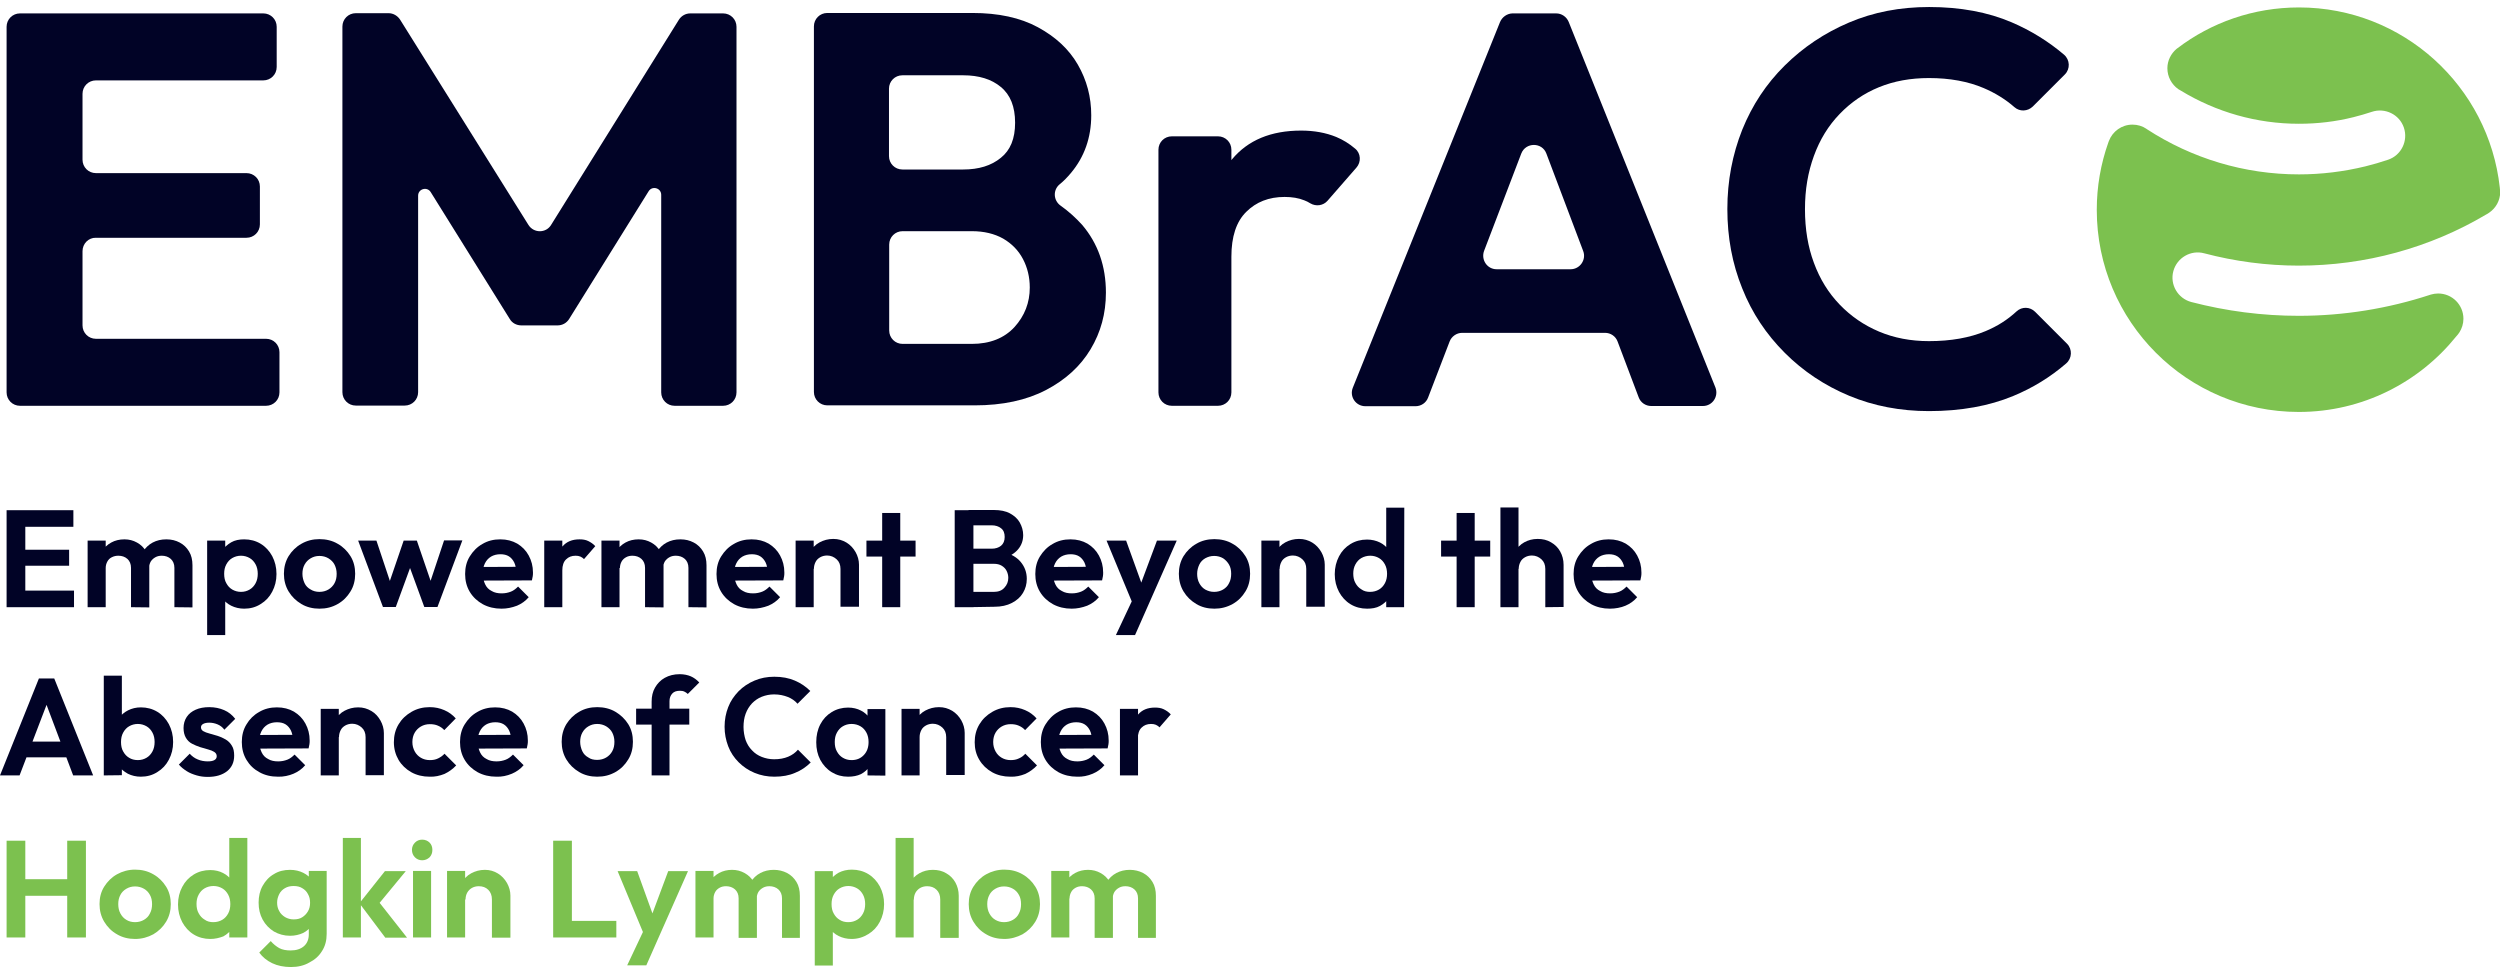
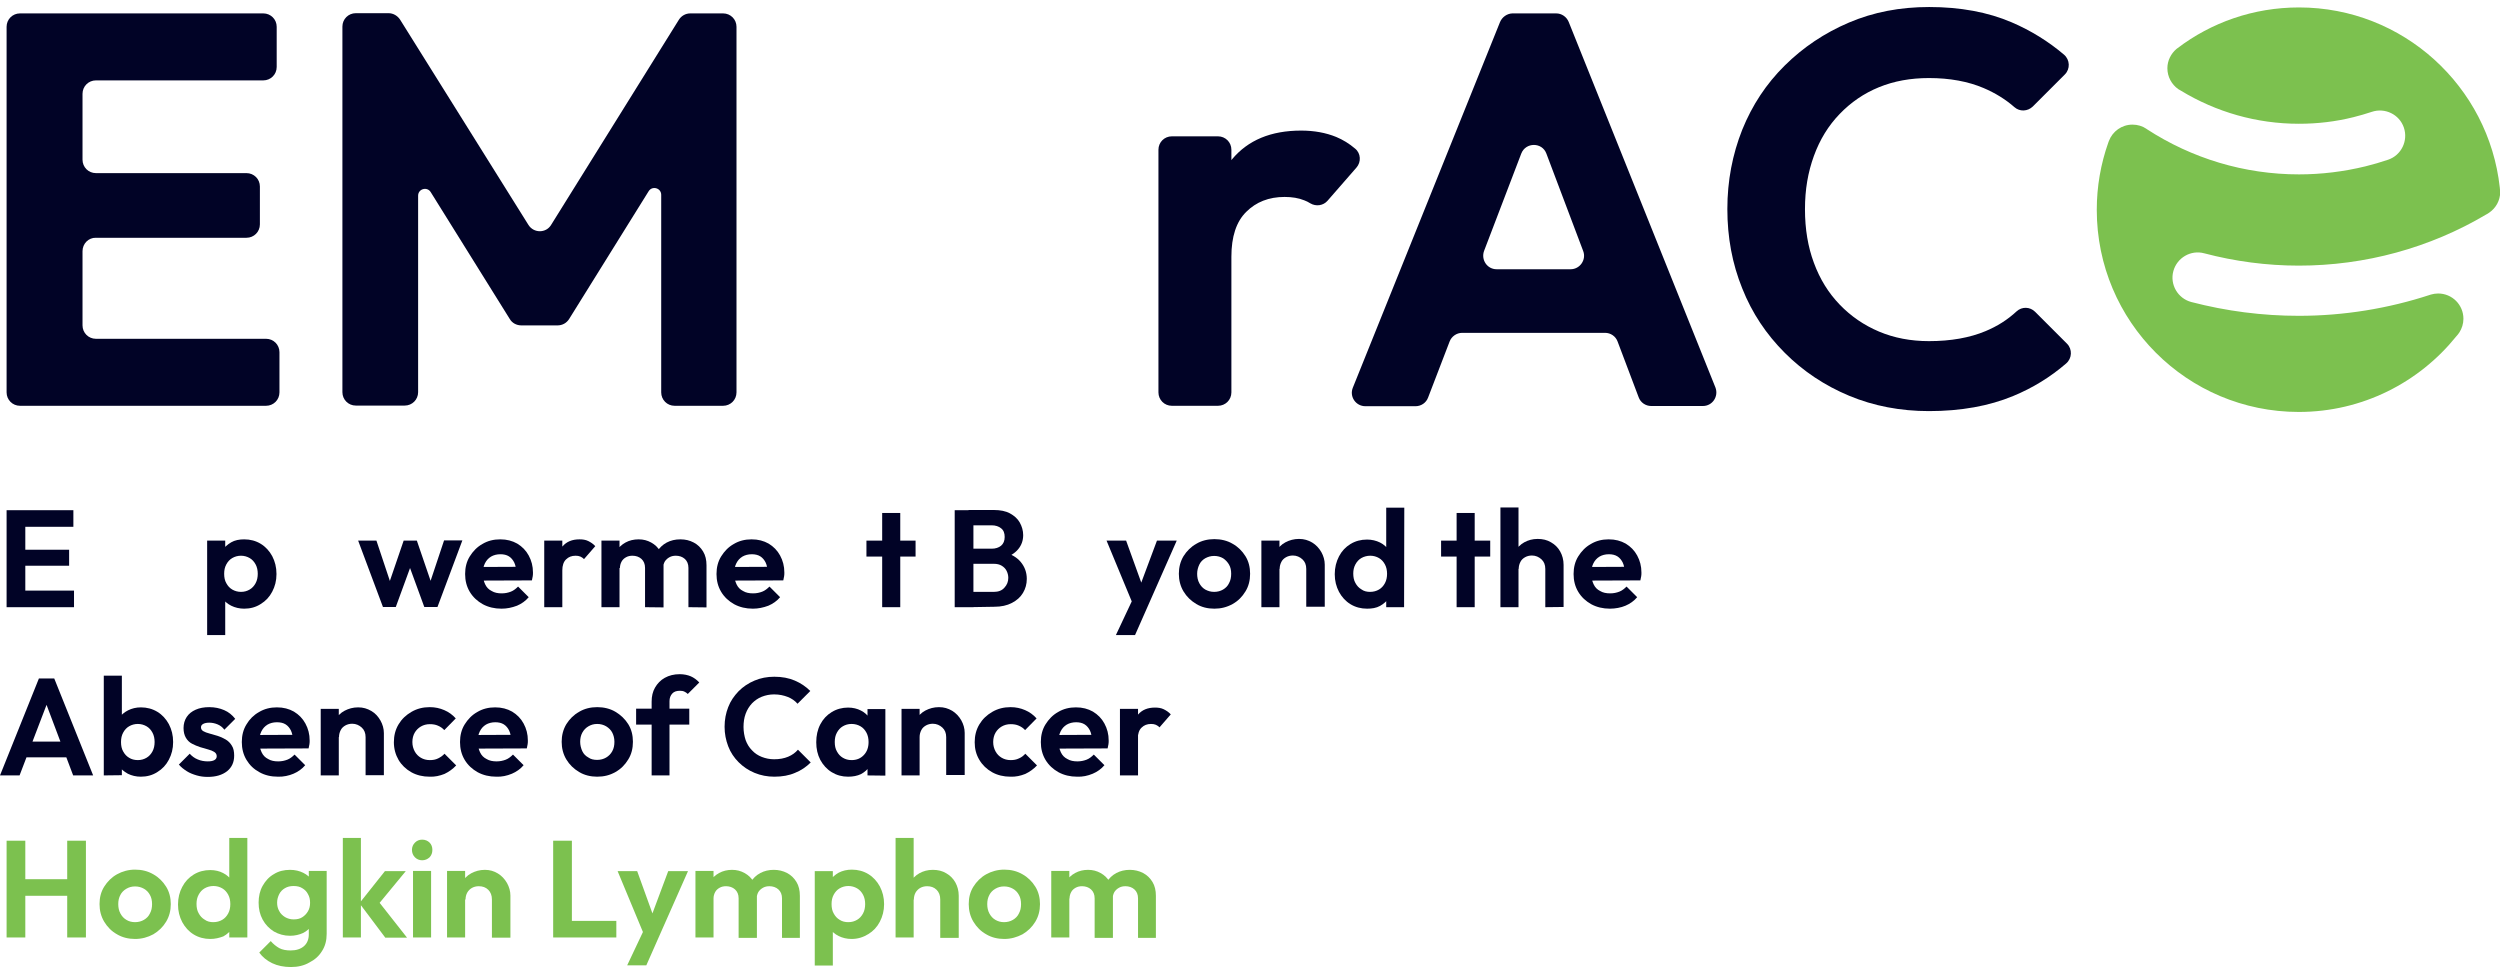
<svg xmlns="http://www.w3.org/2000/svg" version="1.1" id="Ebene_1" x="0px" y="0px" viewBox="0 0 1175.5 454.7" style="enable-background:new 0 0 1175.5 454.7;" xml:space="preserve">
  <style type="text/css">
	.st0{fill:#010326;}
	.st1{fill:#7CC14F;}
</style>
  <g>
    <path class="st0" d="M3.1,285.5v-45.6h8.8v45.6H3.1z M9.6,247.7v-7.8h24.9v7.8C34.5,247.7,9.6,247.7,9.6,247.7z M9.6,266v-7.5h22.9   v7.5H9.6z M9.6,285.5v-7.8h25.2v7.8H9.6z" />
-     <path class="st0" d="M41.2,285.5v-31.3h8.5v31.3H41.2z M61.6,285.5V267c0-1.8-0.6-3.2-1.7-4.2c-1.1-1-2.6-1.5-4.2-1.5   c-1.1,0-2.1,0.2-3.1,0.7s-1.6,1.1-2.1,2c-0.5,0.9-0.8,1.9-0.8,3.1l-3.3-1.6c0-2.4,0.5-4.5,1.6-6.3s2.5-3.1,4.3-4.1   c1.8-1,3.9-1.5,6.2-1.5c2.2,0,4.1,0.5,5.9,1.5c1.8,1,3.2,2.3,4.2,4.1c1,1.8,1.6,3.9,1.6,6.3v20.1L61.6,285.5L61.6,285.5z M82,285.5   V267c0-1.8-0.6-3.2-1.7-4.2s-2.6-1.5-4.2-1.5c-1.1,0-2.1,0.2-3,0.7s-1.6,1.1-2.2,2c-0.5,0.9-0.8,1.9-0.8,3.1l-4.9-1.2   c0.2-2.5,0.8-4.7,2-6.5s2.7-3.3,4.6-4.3c1.9-1,4-1.5,6.4-1.5s4.4,0.5,6.3,1.5s3.3,2.4,4.4,4.2c1.1,1.8,1.6,4,1.6,6.5v19.8L82,285.5   L82,285.5z" />
    <path class="st0" d="M97.4,298.6v-44.4h8.5v8.2l-1.4,7.6l1.4,7.6v21L97.4,298.6L97.4,298.6z M114.8,286.2c-2.2,0-4.3-0.5-6.1-1.4   c-1.8-0.9-3.3-2.2-4.3-3.8s-1.7-3.4-1.8-5.5v-11.1c0.1-2.1,0.7-3.9,1.8-5.5s2.6-2.9,4.3-3.9s3.8-1.4,6.1-1.4c2.9,0,5.5,0.7,7.8,2.1   c2.3,1.4,4.1,3.4,5.4,5.8c1.3,2.5,2,5.2,2,8.4s-0.7,5.8-2,8.3c-1.3,2.5-3.1,4.4-5.4,5.8C120.3,285.5,117.7,286.2,114.8,286.2   L114.8,286.2z M113.3,278.3c1.6,0,2.9-0.4,4.1-1.1c1.2-0.7,2.1-1.7,2.8-3c0.7-1.3,1-2.8,1-4.4s-0.3-3.1-1-4.4   c-0.7-1.3-1.6-2.3-2.8-3c-1.2-0.7-2.6-1.1-4.1-1.1s-2.9,0.4-4.1,1.1c-1.2,0.7-2.1,1.7-2.8,3c-0.7,1.3-1,2.7-1,4.4s0.3,3.2,1,4.4   c0.7,1.3,1.6,2.3,2.8,3S111.8,278.3,113.3,278.3L113.3,278.3z" />
-     <path class="st0" d="M150.2,286.2c-3.1,0-6-0.7-8.5-2.2c-2.5-1.5-4.5-3.4-6-5.9c-1.5-2.5-2.2-5.3-2.2-8.3s0.7-5.8,2.2-8.3   c1.5-2.4,3.5-4.4,6-5.8c2.6-1.5,5.4-2.2,8.5-2.2c3.1,0,6.1,0.7,8.6,2.2c2.5,1.4,4.5,3.4,6,5.8c1.5,2.4,2.2,5.2,2.2,8.3   s-0.7,5.9-2.2,8.3c-1.5,2.5-3.5,4.5-6,5.9C156.2,285.5,153.4,286.2,150.2,286.2L150.2,286.2z M150.2,278.3c1.6,0,3-0.4,4.2-1.1   c1.2-0.7,2.2-1.7,2.9-3c0.7-1.3,1-2.7,1-4.4s-0.4-3.1-1-4.3s-1.6-2.2-2.9-3c-1.2-0.7-2.6-1.1-4.2-1.1s-2.9,0.4-4.1,1.1   c-1.2,0.7-2.2,1.7-2.9,3s-1,2.7-1,4.3s0.4,3.1,1,4.4s1.6,2.3,2.9,3C147.2,277.9,148.6,278.3,150.2,278.3z" />
    <path class="st0" d="M180.1,285.5l-11.7-31.3h8.6l7.6,22.8L182,277l7.8-22.8h6.2l7.8,22.8l-2.6-0.1l7.6-22.8h8.6l-11.7,31.3h-6.2   l-7.9-21.6h2.4l-7.9,21.6H180.1L180.1,285.5z" />
    <path class="st0" d="M235.8,286.2c-3.3,0-6.2-0.7-8.8-2.1c-2.5-1.4-4.6-3.3-6.1-5.8s-2.2-5.3-2.2-8.4s0.7-5.9,2.2-8.3   c1.5-2.4,3.4-4.4,5.9-5.8c2.5-1.5,5.3-2.2,8.4-2.2s5.7,0.7,8,2c2.3,1.4,4.1,3.2,5.4,5.6c1.3,2.4,2,5,2,8c0,0.6,0,1.1-0.1,1.7   c-0.1,0.6-0.2,1.2-0.4,2l-26.3,0.1v-6.4l22.4-0.1l-3.4,2.7c-0.1-1.9-0.4-3.4-1-4.7c-0.6-1.2-1.4-2.2-2.5-2.9s-2.5-1-4-1   c-1.7,0-3.2,0.4-4.4,1.1c-1.3,0.8-2.2,1.8-2.9,3.2s-1,3-1,4.8s0.4,3.5,1.1,5s1.7,2.5,3.1,3.2c1.3,0.8,2.9,1.1,4.7,1.1   c1.6,0,3-0.3,4.3-0.8c1.3-0.5,2.4-1.4,3.4-2.4l5,5c-1.5,1.8-3.4,3.1-5.5,4C240.7,285.7,238.4,286.2,235.8,286.2L235.8,286.2z" />
    <path class="st0" d="M255.9,285.5v-31.3h8.5v31.3H255.9z M264.4,268.2l-3.3-2.2c0.4-3.9,1.5-6.9,3.4-9.1c1.9-2.2,4.5-3.3,8-3.3   c1.5,0,2.9,0.2,4.1,0.8s2.3,1.3,3.3,2.4l-5.3,6.1c-0.5-0.5-1-0.9-1.7-1.2s-1.4-0.4-2.3-0.4c-1.8,0-3.3,0.6-4.4,1.7   C265,264.1,264.4,265.9,264.4,268.2L264.4,268.2z" />
    <path class="st0" d="M282.8,285.5v-31.3h8.5v31.3H282.8z M303.3,285.5V267c0-1.8-0.6-3.2-1.7-4.2c-1.1-1-2.6-1.5-4.2-1.5   c-1.1,0-2.1,0.2-3,0.7s-1.6,1.1-2.1,2c-0.5,0.9-0.8,1.9-0.8,3.1l-3.3-1.6c0-2.4,0.5-4.5,1.6-6.3s2.5-3.1,4.3-4.1   c1.8-1,3.9-1.5,6.2-1.5c2.2,0,4.1,0.5,5.9,1.5s3.2,2.3,4.2,4.1c1,1.8,1.6,3.9,1.6,6.3v20.1L303.3,285.5L303.3,285.5z M323.7,285.5   V267c0-1.8-0.6-3.2-1.7-4.2s-2.6-1.5-4.2-1.5c-1.1,0-2.1,0.2-3,0.7s-1.6,1.1-2.2,2c-0.5,0.9-0.8,1.9-0.8,3.1l-4.9-1.2   c0.2-2.5,0.8-4.7,2-6.5s2.7-3.3,4.6-4.3c1.9-1,4-1.5,6.4-1.5s4.4,0.5,6.3,1.5c1.9,1,3.3,2.4,4.4,4.2c1.1,1.8,1.6,4,1.6,6.5v19.8   L323.7,285.5L323.7,285.5z" />
    <path class="st0" d="M354,286.2c-3.3,0-6.2-0.7-8.8-2.1c-2.5-1.4-4.6-3.3-6.1-5.8s-2.2-5.3-2.2-8.4s0.7-5.9,2.2-8.3   c1.5-2.4,3.4-4.4,5.9-5.8c2.5-1.5,5.3-2.2,8.4-2.2s5.7,0.7,8,2c2.3,1.4,4.1,3.2,5.4,5.6c1.3,2.4,2,5,2,8c0,0.6,0,1.1-0.1,1.7   c-0.1,0.6-0.2,1.2-0.4,2l-26.3,0.1v-6.4l22.4-0.1l-3.4,2.7c-0.1-1.9-0.4-3.4-1-4.7c-0.6-1.2-1.4-2.2-2.5-2.9s-2.5-1-4-1   c-1.7,0-3.2,0.4-4.4,1.1c-1.3,0.8-2.2,1.8-2.9,3.2s-1,3-1,4.8s0.4,3.5,1.1,5s1.7,2.5,3.1,3.2c1.3,0.8,2.9,1.1,4.7,1.1   c1.6,0,3-0.3,4.3-0.8c1.3-0.5,2.4-1.4,3.4-2.4l5,5c-1.5,1.8-3.4,3.1-5.5,4C358.9,285.7,356.5,286.2,354,286.2L354,286.2z" />
-     <path class="st0" d="M374.1,285.5v-31.3h8.5v31.3H374.1z M395.2,285.5v-18c0-1.9-0.6-3.4-1.8-4.5s-2.7-1.8-4.5-1.8   c-1.2,0-2.3,0.3-3.2,0.8s-1.7,1.2-2.2,2.2c-0.5,1-0.8,2-0.8,3.3l-3.3-1.7c0-2.5,0.5-4.6,1.6-6.5c1.1-1.8,2.5-3.3,4.4-4.3   c1.9-1,4-1.6,6.4-1.6s4.3,0.6,6.2,1.7c1.8,1.1,3.2,2.6,4.3,4.5c1,1.8,1.6,3.8,1.6,5.9v19.8H395.2L395.2,285.5z" />
    <path class="st0" d="M407.4,261.7v-7.5h23.1v7.5H407.4z M414.8,285.5v-44.3h8.5v44.3H414.8L414.8,285.5z" />
    <path class="st0" d="M448.9,285.5v-45.6h8.8v45.6H448.9z M455.4,285.5v-7.2h11.9c2.1,0,3.8-0.6,5-2c1.2-1.3,1.8-2.8,1.8-4.6   c0-1.2-0.3-2.3-0.8-3.3c-0.5-1-1.3-1.8-2.3-2.4s-2.2-0.9-3.7-0.9h-11.9v-7.1h10.9c1.8,0,3.3-0.5,4.4-1.4c1.1-0.9,1.7-2.3,1.7-4.1   s-0.5-3.2-1.7-4.1c-1.1-0.9-2.6-1.4-4.4-1.4h-10.9v-7.2h11.9c3,0,5.6,0.5,7.6,1.6s3.6,2.5,4.6,4.3c1,1.8,1.6,3.8,1.6,5.9   c0,2.6-0.8,4.8-2.4,6.7s-3.9,3.3-6.9,4.2l0.4-2.9c3.4,1,6,2.5,7.8,4.7c1.8,2.2,2.8,4.8,2.8,7.9c0,2.4-0.6,4.6-1.8,6.6   s-2.9,3.5-5.2,4.7s-5,1.8-8.3,1.8L455.4,285.5L455.4,285.5z" />
-     <path class="st0" d="M503.9,286.2c-3.3,0-6.2-0.7-8.8-2.1c-2.5-1.4-4.6-3.3-6.1-5.8s-2.2-5.3-2.2-8.4s0.7-5.9,2.2-8.3   c1.5-2.4,3.4-4.4,5.9-5.8c2.5-1.5,5.3-2.2,8.4-2.2s5.7,0.7,8,2c2.3,1.4,4.1,3.2,5.4,5.6c1.3,2.4,2,5,2,8c0,0.6,0,1.1-0.1,1.7   c-0.1,0.6-0.2,1.2-0.4,2l-26.3,0.1v-6.4l22.4-0.1l-3.4,2.7c-0.1-1.9-0.4-3.4-1-4.7c-0.6-1.2-1.4-2.2-2.5-2.9c-1.1-0.7-2.5-1-4-1   c-1.7,0-3.2,0.4-4.4,1.1c-1.3,0.8-2.2,1.8-2.9,3.2s-1,3-1,4.8s0.4,3.5,1.1,5s1.7,2.5,3.1,3.2c1.3,0.8,2.9,1.1,4.7,1.1   c1.6,0,3-0.3,4.3-0.8c1.3-0.5,2.4-1.4,3.4-2.4l5,5c-1.5,1.8-3.4,3.1-5.5,4C508.8,285.7,506.4,286.2,503.9,286.2L503.9,286.2z" />
    <path class="st0" d="M533.4,285.8l-13.1-31.6h9.2l8.7,24.1H535l9-24.1h9.3l-13.9,31.5L533.4,285.8L533.4,285.8z M524.7,298.6   l9.5-20.2l5.2,7.3l-5.7,12.9H524.7L524.7,298.6z" />
    <path class="st0" d="M571,286.2c-3.2,0-6-0.7-8.5-2.2c-2.5-1.5-4.5-3.4-6-5.9c-1.5-2.5-2.2-5.3-2.2-8.3s0.7-5.8,2.2-8.3   c1.5-2.4,3.5-4.4,6-5.8c2.5-1.5,5.4-2.2,8.5-2.2s6.1,0.7,8.6,2.2c2.5,1.4,4.5,3.4,6,5.8c1.5,2.4,2.2,5.2,2.2,8.3s-0.7,5.9-2.2,8.3   c-1.5,2.5-3.5,4.5-6,5.9C576.9,285.5,574.1,286.2,571,286.2L571,286.2z M570.9,278.3c1.6,0,3-0.4,4.2-1.1c1.2-0.7,2.2-1.7,2.8-3   c0.7-1.3,1-2.7,1-4.4s-0.3-3.1-1-4.3s-1.6-2.2-2.8-3c-1.2-0.7-2.6-1.1-4.2-1.1s-2.9,0.4-4.2,1.1c-1.2,0.7-2.2,1.7-2.8,3   s-1,2.7-1,4.3s0.3,3.1,1,4.4s1.6,2.3,2.8,3C568,277.9,569.3,278.3,570.9,278.3z" />
    <path class="st0" d="M593.1,285.5v-31.3h8.5v31.3H593.1z M614.2,285.5v-18c0-1.9-0.6-3.4-1.8-4.5s-2.7-1.8-4.5-1.8   c-1.2,0-2.3,0.3-3.2,0.8s-1.7,1.2-2.2,2.2s-0.8,2-0.8,3.3l-3.3-1.7c0-2.5,0.5-4.6,1.6-6.5c1.1-1.8,2.5-3.3,4.4-4.3   c1.9-1,4-1.6,6.4-1.6s4.3,0.6,6.2,1.7c1.8,1.1,3.2,2.6,4.3,4.5c1,1.8,1.6,3.8,1.6,5.9v19.8H614.2L614.2,285.5z" />
    <path class="st0" d="M642.8,286.2c-2.9,0-5.5-0.7-7.8-2.1c-2.3-1.4-4.1-3.4-5.4-5.8c-1.3-2.5-2-5.2-2-8.3s0.7-5.9,2-8.4   s3.1-4.4,5.4-5.8c2.3-1.4,4.9-2.1,7.8-2.1c2.2,0,4.3,0.5,6.1,1.4c1.8,0.9,3.2,2.2,4.3,3.8c1.1,1.6,1.7,3.5,1.8,5.5v11.1   c-0.1,2-0.7,3.9-1.8,5.5s-2.5,2.9-4.3,3.9S645,286.2,642.8,286.2L642.8,286.2z M644.2,278.3c1.6,0,3-0.4,4.2-1.1s2.1-1.7,2.8-3   c0.7-1.3,1-2.8,1-4.4s-0.3-3.1-1-4.4c-0.7-1.3-1.6-2.3-2.8-3s-2.6-1.1-4.1-1.1s-3,0.4-4.2,1.1s-2.1,1.7-2.8,3s-1,2.7-1,4.3   s0.3,3.2,1,4.4c0.7,1.3,1.6,2.3,2.8,3C641.3,278,642.7,278.3,644.2,278.3L644.2,278.3z M660.2,285.5h-8.4v-8.4l1.4-7.6l-1.4-7.5   v-23.3h8.5L660.2,285.5L660.2,285.5z" />
    <path class="st0" d="M677.6,261.7v-7.5h23.1v7.5H677.6z M684.9,285.5v-44.3h8.5v44.3H684.9z" />
    <path class="st0" d="M705.5,285.5v-46.9h8.5v46.9H705.5z M726.6,285.5v-18c0-1.9-0.6-3.4-1.8-4.5s-2.7-1.8-4.5-1.8   c-1.2,0-2.3,0.3-3.2,0.8s-1.7,1.2-2.2,2.2s-0.8,2-0.8,3.3l-3.3-1.7c0-2.5,0.5-4.6,1.6-6.5c1-1.8,2.5-3.3,4.3-4.3   c1.8-1,3.9-1.6,6.3-1.6s4.5,0.5,6.3,1.6c1.8,1,3.3,2.5,4.3,4.3s1.6,3.9,1.6,6.3v19.8L726.6,285.5L726.6,285.5z" />
    <path class="st0" d="M757,286.2c-3.3,0-6.2-0.7-8.8-2.1c-2.5-1.4-4.6-3.3-6.1-5.8s-2.2-5.3-2.2-8.4s0.7-5.9,2.2-8.3   c1.5-2.4,3.4-4.4,5.9-5.8c2.5-1.5,5.3-2.2,8.4-2.2s5.7,0.7,8,2c2.3,1.4,4.1,3.2,5.4,5.6c1.3,2.4,2,5,2,8c0,0.6,0,1.1-0.1,1.7   c-0.1,0.6-0.2,1.2-0.4,2l-26.3,0.1v-6.4l22.4-0.1l-3.4,2.7c-0.1-1.9-0.4-3.4-1-4.7c-0.6-1.2-1.4-2.2-2.5-2.9c-1.1-0.7-2.5-1-4-1   c-1.7,0-3.2,0.4-4.4,1.1c-1.3,0.8-2.2,1.8-2.9,3.2s-1,3-1,4.8s0.4,3.5,1.1,5s1.7,2.5,3.1,3.2c1.3,0.8,2.9,1.1,4.7,1.1   c1.6,0,3-0.3,4.3-0.8c1.3-0.5,2.4-1.4,3.4-2.4l5,5c-1.5,1.8-3.4,3.1-5.5,4S759.5,286.2,757,286.2L757,286.2z" />
  </g>
  <g>
    <path class="st0" d="M0,364.6L18.3,319h7.2l18.3,45.6h-9.4l-14.1-37.4h3.2L9.2,364.6H0z M9.7,356.1v-7.4h24.5v7.4H9.7z" />
    <path class="st0" d="M48.8,364.6v-46.9h8.5V341l-1.4,7.5l1.4,7.6v8.4L48.8,364.6L48.8,364.6z M66.2,365.2c-2.2,0-4.3-0.5-6.1-1.4   c-1.8-1-3.3-2.2-4.3-3.9s-1.7-3.5-1.8-5.5v-11.1c0.1-2,0.7-3.9,1.8-5.5c1.1-1.6,2.6-2.9,4.4-3.8c1.8-0.9,3.8-1.4,6-1.4   c2.9,0,5.5,0.7,7.8,2.1c2.3,1.4,4.1,3.4,5.4,5.8c1.3,2.5,2,5.2,2,8.4s-0.7,5.8-2,8.3c-1.3,2.5-3.1,4.4-5.4,5.8   C71.7,364.5,69.1,365.2,66.2,365.2L66.2,365.2z M64.8,357.4c1.6,0,2.9-0.4,4.1-1.1s2.1-1.7,2.8-3c0.7-1.3,1-2.8,1-4.4   s-0.3-3.1-1-4.4c-0.7-1.3-1.6-2.3-2.8-3c-1.2-0.7-2.6-1.1-4.1-1.1s-2.9,0.4-4.1,1.1s-2.1,1.7-2.8,3c-0.7,1.3-1,2.7-1,4.4   s0.3,3.2,1,4.4c0.7,1.3,1.6,2.3,2.8,3C61.8,357,63.2,357.4,64.8,357.4z" />
    <path class="st0" d="M97.7,365.3c-1.8,0-3.5-0.2-5.2-0.7c-1.7-0.5-3.3-1.1-4.7-2s-2.7-1.9-3.7-3.1l5.1-5.1c1.1,1.2,2.3,2.1,3.8,2.7   c1.4,0.6,3,0.9,4.7,0.9c1.4,0,2.4-0.2,3.1-0.6c0.7-0.4,1.1-1,1.1-1.8c0-0.9-0.4-1.5-1.1-2c-0.8-0.5-1.7-0.9-2.9-1.2   s-2.5-0.7-3.8-1.1c-1.3-0.4-2.6-1-3.8-1.6s-2.2-1.6-2.9-2.8s-1.1-2.7-1.1-4.6s0.5-3.7,1.5-5.2s2.4-2.6,4.2-3.4   c1.8-0.8,3.9-1.2,6.4-1.2c2.6,0,4.9,0.5,7,1.4c2.1,0.9,3.8,2.3,5.2,4.1l-5.1,5.1c-0.9-1.2-2-2-3.2-2.5s-2.5-0.8-3.9-0.8   c-1.2,0-2.2,0.2-2.9,0.6s-1,0.9-1,1.6c0,0.8,0.4,1.4,1.1,1.8s1.7,0.8,2.9,1.1s2.5,0.7,3.8,1.1s2.6,1,3.8,1.7   c1.2,0.7,2.2,1.7,2.9,2.9c0.8,1.2,1.1,2.8,1.1,4.7c0,3.1-1.1,5.5-3.3,7.3C104.5,364.4,101.5,365.3,97.7,365.3L97.7,365.3z" />
    <path class="st0" d="M130.7,365.2c-3.3,0-6.2-0.7-8.7-2.1c-2.6-1.4-4.6-3.3-6.1-5.8c-1.5-2.5-2.2-5.3-2.2-8.4s0.7-5.9,2.2-8.3   c1.4-2.4,3.4-4.4,5.9-5.8c2.5-1.5,5.3-2.2,8.4-2.2c3.1,0,5.7,0.7,8,2c2.3,1.4,4.1,3.2,5.4,5.6c1.3,2.4,2,5,2,8c0,0.6,0,1.1-0.1,1.7   c-0.1,0.6-0.2,1.2-0.4,2l-26.3,0.1v-6.4l22.4-0.1l-3.4,2.7c-0.1-1.9-0.4-3.4-1-4.7c-0.6-1.2-1.4-2.2-2.5-2.9s-2.5-1-4.1-1   c-1.7,0-3.2,0.4-4.4,1.1c-1.3,0.8-2.2,1.8-2.9,3.2s-1,3-1,4.8s0.4,3.5,1.1,5s1.7,2.5,3.1,3.2c1.3,0.8,2.9,1.1,4.7,1.1   c1.6,0,3-0.3,4.3-0.8c1.3-0.5,2.4-1.4,3.4-2.4l5,5c-1.5,1.8-3.4,3.1-5.5,4S133.2,365.3,130.7,365.2L130.7,365.2z" />
    <path class="st0" d="M150.8,364.6v-31.3h8.5v31.3H150.8z M171.9,364.6v-18c0-1.9-0.6-3.4-1.8-4.5s-2.7-1.8-4.5-1.8   c-1.2,0-2.3,0.3-3.2,0.8s-1.7,1.2-2.2,2.2s-0.8,2-0.8,3.3L156,345c0-2.5,0.5-4.6,1.6-6.5c1.1-1.8,2.5-3.3,4.4-4.3   c1.9-1,4-1.6,6.4-1.6s4.3,0.6,6.2,1.7s3.2,2.6,4.3,4.5c1,1.8,1.6,3.8,1.6,5.9v19.8H171.9L171.9,364.6z" />
    <path class="st0" d="M202,365.2c-3.2,0-6.1-0.7-8.6-2.1c-2.5-1.4-4.6-3.4-6-5.8s-2.2-5.2-2.2-8.3s0.7-5.9,2.2-8.4s3.5-4.4,6.1-5.9   c2.6-1.5,5.4-2.2,8.6-2.2c2.5,0,4.7,0.5,6.8,1.4c2.1,0.9,3.9,2.2,5.4,3.9l-5.4,5.5c-0.8-0.9-1.8-1.6-3-2.1   c-1.1-0.5-2.4-0.7-3.8-0.7c-1.6,0-3,0.4-4.2,1.1c-1.2,0.7-2.2,1.7-2.9,2.9s-1.1,2.7-1.1,4.4s0.4,3.1,1.1,4.4c0.7,1.3,1.7,2.3,2.9,3   c1.2,0.7,2.6,1.1,4.2,1.1c1.4,0,2.7-0.2,3.9-0.8s2.1-1.2,3-2.2l5.5,5.5c-1.6,1.7-3.4,3-5.5,4C206.7,364.8,204.5,365.3,202,365.2   L202,365.2z" />
    <path class="st0" d="M233.4,365.2c-3.3,0-6.2-0.7-8.8-2.1c-2.5-1.4-4.6-3.3-6.1-5.8s-2.2-5.3-2.2-8.4s0.7-5.9,2.2-8.3   c1.5-2.4,3.4-4.4,5.9-5.8c2.5-1.5,5.3-2.2,8.4-2.2s5.7,0.7,8,2c2.3,1.4,4.1,3.2,5.4,5.6c1.3,2.4,2,5,2,8c0,0.6,0,1.1-0.1,1.7   c-0.1,0.6-0.2,1.2-0.4,2l-26.3,0.1v-6.4l22.4-0.1l-3.4,2.7c-0.1-1.9-0.4-3.4-1-4.7c-0.6-1.2-1.4-2.2-2.5-2.9s-2.5-1-4-1   c-1.7,0-3.2,0.4-4.4,1.1c-1.3,0.8-2.2,1.8-2.9,3.2s-1,3-1,4.8s0.4,3.5,1.1,5s1.7,2.5,3.1,3.2c1.3,0.8,2.9,1.1,4.7,1.1   c1.6,0,3-0.3,4.3-0.8c1.3-0.5,2.4-1.4,3.4-2.4l5,5c-1.5,1.8-3.4,3.1-5.5,4C238.3,364.8,235.9,365.3,233.4,365.2L233.4,365.2z" />
    <path class="st0" d="M280.8,365.2c-3.1,0-6-0.7-8.5-2.2c-2.5-1.5-4.5-3.4-6-5.9c-1.5-2.5-2.2-5.3-2.2-8.3s0.7-5.8,2.2-8.3   c1.5-2.4,3.5-4.4,6-5.8c2.5-1.5,5.4-2.2,8.5-2.2s6.1,0.7,8.6,2.2s4.5,3.4,6,5.8c1.5,2.4,2.2,5.2,2.2,8.3s-0.7,5.9-2.2,8.3   c-1.5,2.5-3.5,4.5-6,5.9C286.8,364.5,284,365.2,280.8,365.2L280.8,365.2z M280.8,357.3c1.6,0,3-0.4,4.2-1.1c1.2-0.7,2.2-1.7,2.9-3   c0.7-1.3,1-2.7,1-4.4s-0.4-3.1-1-4.3s-1.6-2.2-2.9-3c-1.2-0.7-2.6-1.1-4.2-1.1s-2.9,0.4-4.1,1.1c-1.2,0.7-2.2,1.7-2.9,3   s-1,2.7-1,4.3s0.4,3.1,1,4.4s1.6,2.3,2.9,3C277.8,357,279.2,357.3,280.8,357.3z" />
    <path class="st0" d="M299.1,340.7v-7.5h25v7.5H299.1z M306.4,364.6v-34.7c0-2.5,0.5-4.7,1.6-6.6c1.1-1.9,2.6-3.5,4.6-4.6   c2-1.1,4.3-1.7,7-1.7c2,0,3.8,0.4,5.2,1s2.8,1.6,4,2.9l-5.4,5.4c-0.5-0.5-1-0.8-1.6-1.1s-1.3-0.4-2.1-0.4c-1.6,0-2.8,0.4-3.6,1.3   s-1.3,2-1.3,3.6v34.9L306.4,364.6L306.4,364.6z" />
    <path class="st0" d="M364.1,365.2c-3.3,0-6.4-0.6-9.3-1.8c-2.9-1.2-5.4-2.9-7.5-5s-3.8-4.6-4.9-7.5c-1.1-2.9-1.7-5.9-1.7-9.2   s0.6-6.4,1.7-9.2c1.1-2.9,2.8-5.3,4.9-7.5c2.1-2.1,4.6-3.8,7.5-5c2.8-1.2,5.9-1.8,9.3-1.8c3.6,0,6.8,0.6,9.6,1.8s5.2,2.8,7.3,4.9   l-6,6c-1.2-1.4-2.8-2.5-4.6-3.2s-3.9-1.2-6.4-1.2c-2.1,0-4,0.4-5.8,1.1s-3.3,1.8-4.6,3.1c-1.3,1.4-2.3,3-3,4.9c-0.7,1.9-1,4-1,6.2   s0.4,4.4,1,6.2c0.7,1.9,1.7,3.5,3,4.8c1.3,1.4,2.8,2.4,4.6,3.1c1.8,0.7,3.7,1.1,5.8,1.1c2.5,0,4.7-0.4,6.6-1.2s3.4-1.9,4.6-3.3l6,6   c-2.1,2.1-4.6,3.8-7.4,4.9C371.1,364.6,367.8,365.2,364.1,365.2L364.1,365.2z" />
    <path class="st0" d="M398.8,365.2c-2.9,0-5.4-0.7-7.7-2.1c-2.3-1.4-4.1-3.4-5.4-5.8c-1.3-2.5-1.9-5.2-1.9-8.3s0.6-5.9,1.9-8.4   s3.1-4.4,5.4-5.8s4.9-2.1,7.7-2.1c2.2,0,4.3,0.5,6,1.4c1.8,0.9,3.2,2.2,4.2,3.8s1.6,3.5,1.7,5.5v11.3c-0.1,2.1-0.7,3.9-1.7,5.5   s-2.5,2.9-4.2,3.8C403.1,364.8,401.1,365.2,398.8,365.2L398.8,365.2z M400.4,357.4c2.4,0,4.3-0.8,5.8-2.4s2.2-3.6,2.2-6.1   c0-1.6-0.3-3.1-1-4.4c-0.7-1.3-1.6-2.3-2.8-3s-2.6-1.1-4.2-1.1s-2.9,0.4-4.1,1.1s-2.1,1.7-2.8,3c-0.7,1.3-1,2.7-1,4.4   s0.3,3.2,1,4.4c0.7,1.3,1.6,2.3,2.8,3S398.8,357.4,400.4,357.4L400.4,357.4z M407.9,364.6v-8.4l1.4-7.6l-1.4-7.5v-7.7h8.4v31.3   L407.9,364.6L407.9,364.6z" />
    <path class="st0" d="M423.9,364.6v-31.3h8.5v31.3H423.9z M444.9,364.6v-18c0-1.9-0.6-3.4-1.8-4.5s-2.7-1.8-4.5-1.8   c-1.2,0-2.3,0.3-3.2,0.8s-1.7,1.2-2.2,2.2s-0.8,2-0.8,3.3l-3.3-1.7c0-2.5,0.5-4.6,1.6-6.5c1.1-1.8,2.5-3.3,4.4-4.3   c1.9-1,4-1.6,6.4-1.6s4.3,0.6,6.2,1.7c1.8,1.1,3.2,2.6,4.3,4.5c1,1.8,1.6,3.8,1.6,5.9v19.8H444.9L444.9,364.6z" />
    <path class="st0" d="M475.1,365.2c-3.2,0-6.1-0.7-8.6-2.1c-2.5-1.4-4.6-3.4-6-5.8c-1.5-2.5-2.2-5.2-2.2-8.3s0.7-5.9,2.2-8.4   c1.5-2.5,3.5-4.4,6.1-5.9c2.6-1.5,5.4-2.2,8.6-2.2c2.5,0,4.7,0.5,6.8,1.4c2.1,0.9,3.9,2.2,5.4,3.9l-5.4,5.5c-0.8-0.9-1.8-1.6-3-2.1   c-1.1-0.5-2.4-0.7-3.8-0.7c-1.6,0-3,0.4-4.2,1.1c-1.2,0.7-2.2,1.7-2.9,2.9s-1.1,2.7-1.1,4.4s0.4,3.1,1.1,4.4s1.7,2.3,2.9,3   c1.2,0.7,2.6,1.1,4.2,1.1c1.4,0,2.7-0.2,3.9-0.8c1.2-0.5,2.1-1.2,3-2.2l5.5,5.5c-1.6,1.7-3.4,3-5.5,4   C479.8,364.8,477.6,365.3,475.1,365.2L475.1,365.2z" />
    <path class="st0" d="M506.5,365.2c-3.3,0-6.2-0.7-8.8-2.1c-2.5-1.4-4.6-3.3-6.1-5.8s-2.2-5.3-2.2-8.4s0.7-5.9,2.2-8.3   c1.5-2.4,3.4-4.4,5.9-5.8c2.5-1.5,5.3-2.2,8.4-2.2s5.7,0.7,8,2c2.3,1.4,4.1,3.2,5.4,5.6c1.3,2.4,2,5,2,8c0,0.6,0,1.1-0.1,1.7   c-0.1,0.6-0.2,1.2-0.4,2l-26.3,0.1v-6.4l22.4-0.1l-3.4,2.7c-0.1-1.9-0.4-3.4-1-4.7c-0.6-1.2-1.4-2.2-2.5-2.9c-1.1-0.7-2.5-1-4-1   c-1.7,0-3.2,0.4-4.4,1.1c-1.3,0.8-2.2,1.8-2.9,3.2s-1,3-1,4.8s0.4,3.5,1.1,5s1.7,2.5,3.1,3.2c1.3,0.8,2.9,1.1,4.7,1.1   c1.6,0,3-0.3,4.3-0.8c1.3-0.5,2.4-1.4,3.4-2.4l5,5c-1.5,1.8-3.4,3.1-5.5,4C511.4,364.8,509,365.3,506.5,365.2L506.5,365.2z" />
    <path class="st0" d="M526.6,364.6v-31.3h8.5v31.3H526.6z M535,347.3l-3.3-2.2c0.4-3.9,1.5-6.9,3.4-9.1c1.9-2.2,4.5-3.3,8-3.3   c1.5,0,2.9,0.2,4.1,0.8s2.3,1.3,3.3,2.4l-5.3,6.1c-0.5-0.5-1-0.9-1.7-1.2s-1.4-0.4-2.3-0.4c-1.8,0-3.3,0.6-4.4,1.7   C535.6,343.2,535,345,535,347.3L535,347.3z" />
  </g>
  <g>
    <g>
      <path class="st0" d="M45.1,111.8h70.8c3.5,0,6.3-2.8,6.3-6.3V87.7c0-3.5-2.8-6.3-6.3-6.3H45.1c-3.5,0-6.3-2.8-6.3-6.3V44.1    c0-3.5,2.8-6.3,6.3-6.3h78.7c3.5,0,6.3-2.8,6.3-6.3V12.6c0-3.5-2.8-6.3-6.3-6.3H9.4c-3.5,0-6.3,2.8-6.3,6.3v171.9    c0,3.5,2.8,6.3,6.3,6.3h115.7c3.5,0,6.3-2.8,6.3-6.3v-18.9c0-3.5-2.8-6.3-6.3-6.3h-80c-3.5,0-6.3-2.8-6.3-6.3v-34.9    C38.8,114.6,41.6,111.7,45.1,111.8L45.1,111.8z" />
      <path class="st0" d="M248.5,105.8L188.1,9.2c-1.2-1.8-3.2-3-5.4-3h-15.4c-3.5,0-6.3,2.8-6.3,6.3v171.9c0,3.5,2.8,6.3,6.3,6.3h23    c3.5,0,6.3-2.8,6.3-6.3V92c0-3.2,4.2-4.4,5.9-1.7l37.2,59.7c1.1,1.9,3.2,3,5.4,3h17.1c2.2,0,4.2-1.1,5.4-3l37.4-60.1    c1.7-2.7,5.9-1.5,5.9,1.7v92.9c0,3.5,2.8,6.3,6.3,6.3h22.8c3.5,0,6.3-2.8,6.3-6.3V12.6c0-3.5-2.8-6.3-6.3-6.3h-15.4    c-2.2,0-4.2,1.1-5.4,3l-60.1,96.5C256.7,109.7,251,109.7,248.5,105.8L248.5,105.8z" />
-       <path class="st0" d="M498.7,96.7c-3.4-2.4-3.7-7.3-0.5-10c2-1.6,3.7-3.4,5.3-5.3c6.4-7.6,9.6-16.7,9.6-27.2    c0-8.6-2.1-16.5-6.3-23.8c-4.2-7.3-10.5-13.1-18.8-17.6c-8.3-4.5-18.6-6.7-30.8-6.7h-68.2c-3.5,0-6.3,2.8-6.3,6.3v171.9    c0,3.5,2.8,6.3,6.3,6.3h69.3c13.1,0,24.3-2.4,33.5-7.2c9.2-4.8,16.2-11.2,21-19.2c4.8-8,7.2-16.8,7.2-26.6    c0-12.4-3.7-23.1-11.2-31.9C505.8,102.4,502.5,99.4,498.7,96.7L498.7,96.7z M452.9,35.4c7.3,0,13.3,1.8,17.7,5.5    c4.5,3.7,6.7,9.3,6.7,16.8s-2.2,12.9-6.7,16.5c-4.5,3.7-10.4,5.5-17.7,5.5h-28.6c-3.5,0-6.3-2.8-6.3-6.3V41.7    c0-3.5,2.8-6.3,6.3-6.3L452.9,35.4L452.9,35.4z M477,153.8c-4.8,5.2-11.5,7.9-20.1,7.9h-32.5c-3.5,0-6.3-2.8-6.3-6.3v-40.4    c0-3.5,2.8-6.3,6.3-6.3h32.5c5.8,0,10.7,1.2,14.8,3.5c4.1,2.4,7.2,5.6,9.3,9.6c2.1,4,3.2,8.5,3.2,13.4    C484.2,142.3,481.8,148.5,477,153.8L477,153.8z" />
      <path class="st0" d="M628.3,64.4c-4.9-2-10.4-3-16.5-3c-14.2,0-25,4.5-32.5,13.5c-0.1,0.1-0.2,0.2-0.3,0.4v-4.9    c0-3.5-2.8-6.3-6.3-6.3h-21.7c-3.5,0-6.3,2.8-6.3,6.3v114.1c0,3.5,2.8,6.3,6.3,6.3h21.7c3.5,0,6.3-2.8,6.3-6.3v-63.8    c0-9.4,2.3-16.5,7-21.1c4.6-4.6,10.6-7,18-7c3.5,0,6.6,0.5,9.3,1.6c1,0.4,1.9,0.8,2.8,1.4c2.7,1.6,6.1,1.1,8.1-1.2l13.6-15.6    c2.3-2.6,2.1-6.7-0.6-8.9C634.4,67.5,631.4,65.7,628.3,64.4L628.3,64.4z" />
      <path class="st0" d="M705.3,10.4l-69.2,171.9c-1.7,4.2,1.4,8.7,5.9,8.7h23.6c2.6,0,5-1.6,5.9-4.1l10.1-26.3    c0.9-2.4,3.3-4.1,5.9-4.1h67.2c2.6,0,5,1.6,5.9,4.1l9.9,26.2c0.9,2.5,3.3,4.1,5.9,4.1h24.3c4.5,0,7.5-4.5,5.9-8.7l-69-171.9    c-1-2.4-3.3-4-5.9-4h-20.6C708.6,6.4,706.3,8,705.3,10.4L705.3,10.4z M697.8,118l17.5-45.8c2.1-5.4,9.8-5.4,11.8,0l17.3,45.8    c1.6,4.1-1.5,8.6-5.9,8.6h-34.8C699.3,126.6,696.3,122.2,697.8,118L697.8,118z" />
      <path class="st0" d="M933.6,155.7c-7.4,3.1-16.3,4.7-26.6,4.7c-8.6,0-16.4-1.5-23.5-4.5c-7.1-3-13.2-7.2-18.5-12.7    s-9.3-12-12.1-19.6c-2.8-7.5-4.2-15.9-4.2-25.2s1.4-17.4,4.2-25.1s6.8-14.2,12.1-19.7s11.4-9.7,18.5-12.6    c7.1-2.9,14.9-4.3,23.5-4.3c9.8,0,18.4,1.6,25.7,4.7c5.4,2.3,10.3,5.3,14.5,9c2.5,2.2,6.2,2,8.6-0.3l15.1-15.1    c2.6-2.6,2.4-6.9-0.4-9.3c-7.3-6.2-15.5-11.3-24.6-15.2c-11.2-4.8-24.2-7.2-38.8-7.2c-13.7,0-26.2,2.4-37.7,7.3    c-11.5,4.9-21.5,11.6-30.2,20.2s-15.3,18.6-20,30.2c-4.6,11.6-7,24-7,37.3s2.3,25.7,7,37.3c4.6,11.6,11.3,21.6,20,30.3    c8.7,8.7,18.8,15.4,30.3,20.2s24.1,7.2,37.5,7.2c15,0,28.3-2.4,39.6-7.1c9.2-3.8,17.5-8.9,24.9-15.3c2.8-2.4,3-6.7,0.4-9.3l-15-15    c-2.4-2.4-6.2-2.5-8.7-0.2C943.9,150.4,939.1,153.4,933.6,155.7L933.6,155.7z" />
    </g>
    <path class="st1" d="M1175.5,89.3c0-0.4-0.1-0.8-0.1-1.1c-5.2-47.6-45.5-84.7-94.4-84.7c-21.5,0-41.3,7.1-57.2,19.2   c-0.1,0.1-0.3,0.2-0.4,0.3c-2.6,2.2-4.3,5.5-4.3,9.1c0,4,2,7.6,5.1,9.8c0.4,0.2,0.8,0.5,1.2,0.7c16.6,10.1,35.7,15.6,55.5,15.6   c8.7,0,17.3-1,25.7-3.1c2.9-0.7,5.8-1.6,8.6-2.5c6.2-2.1,13,1.2,15.1,7.4c2.1,6.2-1.2,13-7.4,15.1c-3.5,1.2-7,2.2-10.6,3.1   c-10.2,2.5-20.8,3.8-31.3,3.8c-25.7,0-50.4-7.5-71.6-21.3c0,0-0.1,0-0.1-0.1c-1.9-1.3-4.2-2-6.6-2c-5.1,0-9.4,3.2-11.1,7.7   c-0.1,0.3-0.2,0.5-0.3,0.8c-3.5,9.9-5.4,20.5-5.4,31.6c0,52.5,42.5,95,95,95c29.9,0,56.6-13.9,74-35.5c0.6-0.6,1-1.2,1.5-1.9   c1.2-1.9,1.9-4.1,1.9-6.4c0-6.6-5.3-11.9-11.9-11.9c-1.2,0-2.3,0.2-3.4,0.5c-0.1,0-0.2,0.1-0.3,0.1c-19.8,6.5-40.7,9.9-61.8,9.9   c-17.1,0-34.1-2.2-50.6-6.5c-6.3-1.7-10.1-8.2-8.4-14.5c1.7-6.3,8.2-10.1,14.5-8.4c14.4,3.8,29.4,5.8,44.5,5.8   c31.1,0,61.6-8.3,88.2-24.1c0.1,0,0.1-0.1,0.2-0.1c0.4-0.2,0.7-0.4,1.1-0.7c3.1-2.1,5.2-5.7,5.2-9.8   C1175.5,89.8,1175.5,89.6,1175.5,89.3L1175.5,89.3z" />
  </g>
  <g>
    <path class="st1" d="M3.1,440.8v-45.5h8.8v45.5H3.1z M8.7,421.2v-7.8h25.4v7.8H8.7z M31.6,440.8v-45.5h8.8v45.5H31.6z" />
    <path class="st1" d="M63.5,441.5c-3.1,0-6-0.7-8.5-2.2c-2.5-1.4-4.5-3.4-6-5.9c-1.5-2.5-2.2-5.3-2.2-8.3c0-3.1,0.7-5.8,2.2-8.2   c1.5-2.4,3.5-4.4,6-5.8c2.5-1.4,5.4-2.2,8.5-2.2c3.2,0,6,0.7,8.6,2.2c2.5,1.4,4.5,3.4,6,5.8c1.5,2.4,2.2,5.2,2.2,8.2   c0,3.1-0.7,5.8-2.2,8.3c-1.5,2.5-3.5,4.4-6,5.9C69.5,440.7,66.7,441.5,63.5,441.5z M63.5,433.6c1.6,0,3-0.4,4.2-1.1s2.2-1.7,2.8-3   c0.7-1.3,1-2.7,1-4.4c0-1.6-0.3-3.1-1-4.3c-0.7-1.3-1.6-2.2-2.8-2.9c-1.2-0.7-2.6-1.1-4.2-1.1c-1.6,0-2.9,0.4-4.1,1.1   c-1.2,0.7-2.2,1.7-2.8,2.9c-0.7,1.3-1,2.7-1,4.3c0,1.6,0.3,3.1,1,4.4c0.7,1.3,1.6,2.3,2.8,3C60.5,433.2,61.9,433.6,63.5,433.6z" />
    <path class="st1" d="M98.9,441.5c-2.9,0-5.5-0.7-7.8-2.1c-2.3-1.4-4.1-3.4-5.4-5.8c-1.3-2.5-2-5.2-2-8.3c0-3.1,0.7-5.9,2-8.3   c1.3-2.5,3.1-4.4,5.4-5.8s4.9-2.1,7.8-2.1c2.2,0,4.3,0.5,6,1.4c1.8,0.9,3.2,2.2,4.3,3.8c1.1,1.6,1.7,3.4,1.8,5.5v11.1   c-0.1,2-0.7,3.9-1.7,5.5c-1.1,1.6-2.5,2.9-4.3,3.9C103.1,441,101.1,441.5,98.9,441.5z M100.3,433.6c1.6,0,3-0.4,4.2-1.1   c1.2-0.7,2.1-1.7,2.8-3c0.7-1.3,1-2.8,1-4.4c0-1.6-0.3-3.1-1-4.4c-0.7-1.3-1.6-2.3-2.8-3c-1.2-0.7-2.6-1.1-4.1-1.1   c-1.6,0-3,0.4-4.2,1.1c-1.2,0.7-2.1,1.7-2.8,3c-0.7,1.3-1,2.7-1,4.3c0,1.7,0.3,3.2,1,4.4c0.7,1.3,1.6,2.3,2.8,3   C97.4,433.3,98.8,433.6,100.3,433.6z M116.2,440.8h-8.4v-8.4l1.4-7.6l-1.4-7.5V394h8.5V440.8z" />
    <path class="st1" d="M136.4,440c-2.8,0-5.3-0.7-7.6-2c-2.2-1.4-4-3.2-5.3-5.6c-1.3-2.4-1.9-5-1.9-8c0-2.9,0.6-5.6,1.9-7.9   c1.3-2.3,3-4.2,5.3-5.5c2.2-1.4,4.8-2,7.6-2c2.3,0,4.4,0.5,6.2,1.4c1.8,0.9,3.2,2.1,4.2,3.7c1,1.6,1.6,3.4,1.7,5.5v9.8   c-0.1,2.1-0.7,3.9-1.7,5.5c-1.1,1.6-2.5,2.9-4.3,3.8C140.7,439.5,138.7,440,136.4,440z M136.8,454.7c-3.3,0-6.3-0.6-8.8-1.8   c-2.5-1.2-4.6-2.9-6.1-5l5.4-5.4c1.2,1.4,2.6,2.5,4,3.3c1.5,0.8,3.3,1.1,5.4,1.1c2.6,0,4.7-0.7,6.2-2c1.5-1.3,2.3-3.2,2.3-5.6v-7.8   l1.4-6.9l-1.4-6.9v-8.2h8.4v29.6c0,3.1-0.7,5.8-2.2,8.1c-1.4,2.3-3.4,4.1-6,5.4C143,454,140.1,454.7,136.8,454.7z M138.1,432.3   c1.6,0,2.9-0.3,4-1c1.1-0.7,2-1.6,2.7-2.8s1-2.5,1-4c0-1.6-0.3-2.9-1-4.1c-0.6-1.2-1.5-2.1-2.7-2.8c-1.1-0.7-2.5-1-4-1   c-1.6,0-2.9,0.3-4.1,1c-1.2,0.7-2.1,1.6-2.7,2.8c-0.6,1.2-1,2.5-1,4c0,1.5,0.3,2.8,1,4c0.6,1.2,1.6,2.1,2.7,2.8   C135.2,431.9,136.5,432.3,138.1,432.3z" />
    <path class="st1" d="M161.2,440.8V394h8.5v46.8H161.2z M181.1,440.8L169,424.7l12-15.1h9.8l-14.1,17.1l0.3-4.1l14.4,18.3H181.1z" />
    <path class="st1" d="M198.5,404.5c-1.4,0-2.5-0.5-3.4-1.4c-0.9-0.9-1.4-2.1-1.4-3.5c0-1.3,0.5-2.5,1.4-3.4c0.9-0.9,2-1.4,3.4-1.4   c1.4,0,2.6,0.5,3.5,1.4c0.9,0.9,1.3,2.1,1.3,3.4c0,1.4-0.4,2.5-1.3,3.5C201,404,199.9,404.5,198.5,404.5z M194.2,440.8v-31.3h8.5   v31.3H194.2z" />
    <path class="st1" d="M210.2,440.8v-31.3h8.5v31.3H210.2z M231.3,440.8v-17.9c0-1.9-0.6-3.4-1.7-4.5c-1.2-1.2-2.7-1.7-4.5-1.7   c-1.2,0-2.3,0.3-3.2,0.8c-0.9,0.5-1.7,1.3-2.2,2.2c-0.5,0.9-0.8,2-0.8,3.3l-3.3-1.7c0-2.5,0.5-4.6,1.6-6.4c1.1-1.8,2.5-3.3,4.4-4.3   c1.9-1,4-1.6,6.4-1.6c2.3,0,4.3,0.6,6.1,1.7c1.8,1.1,3.2,2.6,4.3,4.5c1,1.8,1.6,3.8,1.6,5.9v19.8H231.3z" />
    <path class="st1" d="M260.1,440.8v-45.5h8.8v45.5H260.1z M266.6,440.8V433h23.2v7.8H266.6z" />
    <path class="st1" d="M303.5,441.1l-13.1-31.5h9.2l8.7,24.1h-3.1l9-24.1h9.3L309.6,441L303.5,441.1z M294.9,453.9l9.5-20.1l5.2,7.2   l-5.7,12.9H294.9z" />
    <path class="st1" d="M327,440.8v-31.3h8.5v31.3H327z M347.3,440.8v-18.4c0-1.8-0.6-3.2-1.7-4.2c-1.1-1-2.6-1.5-4.2-1.5   c-1.1,0-2.1,0.2-3,0.7s-1.6,1.1-2.1,2c-0.5,0.9-0.8,1.9-0.8,3.1l-3.3-1.6c0-2.4,0.5-4.5,1.6-6.3c1.1-1.8,2.5-3.1,4.3-4.1   c1.8-1,3.9-1.5,6.1-1.5c2.2,0,4.1,0.5,5.9,1.5c1.8,1,3.2,2.3,4.2,4.1c1,1.7,1.6,3.8,1.6,6.3v20.1H347.3z M367.7,440.8v-18.4   c0-1.8-0.6-3.2-1.7-4.2c-1.1-1-2.6-1.5-4.2-1.5c-1.1,0-2.1,0.2-3,0.7c-0.9,0.5-1.6,1.1-2.2,2c-0.5,0.9-0.8,1.9-0.8,3.1l-4.9-1.2   c0.2-2.5,0.8-4.7,2-6.5c1.2-1.8,2.7-3.3,4.6-4.3c1.9-1,4-1.5,6.3-1.5c2.3,0,4.4,0.5,6.3,1.5c1.9,1,3.3,2.4,4.4,4.2   c1.1,1.8,1.6,4,1.6,6.5v19.8H367.7z" />
    <path class="st1" d="M383.1,453.9v-44.3h8.5v8.2l-1.4,7.6l1.4,7.6v21H383.1z M400.4,441.5c-2.2,0-4.3-0.5-6.1-1.4   c-1.8-0.9-3.3-2.2-4.3-3.8c-1.1-1.6-1.7-3.4-1.7-5.5v-11.1c0.1-2.1,0.7-3.9,1.8-5.5c1.1-1.6,2.5-2.9,4.3-3.9   c1.8-0.9,3.8-1.4,6.1-1.4c2.9,0,5.5,0.7,7.8,2.1c2.3,1.4,4.1,3.4,5.4,5.8c1.3,2.5,2,5.2,2,8.3c0,3.1-0.7,5.8-2,8.3   c-1.3,2.5-3.1,4.4-5.4,5.8C405.9,440.7,403.3,441.5,400.4,441.5z M398.9,433.6c1.6,0,2.9-0.4,4.1-1.1c1.2-0.7,2.1-1.7,2.8-3   c0.7-1.3,1-2.8,1-4.4c0-1.6-0.3-3.1-1-4.4c-0.7-1.3-1.6-2.3-2.8-3c-1.2-0.7-2.6-1.1-4.1-1.1c-1.5,0-2.9,0.4-4.1,1.1   c-1.2,0.7-2.1,1.7-2.8,3c-0.7,1.3-1,2.7-1,4.4c0,1.7,0.3,3.2,1,4.4c0.7,1.3,1.6,2.3,2.8,3C396,433.3,397.4,433.6,398.9,433.6z" />
    <path class="st1" d="M421.1,440.8V394h8.5v46.8H421.1z M442.1,440.8v-17.9c0-1.9-0.6-3.4-1.7-4.5c-1.2-1.2-2.7-1.7-4.5-1.7   c-1.2,0-2.3,0.3-3.2,0.8c-0.9,0.5-1.7,1.3-2.2,2.2c-0.5,0.9-0.8,2-0.8,3.3l-3.3-1.7c0-2.5,0.5-4.6,1.6-6.4c1-1.8,2.5-3.3,4.3-4.3   c1.8-1,3.9-1.6,6.3-1.6c2.4,0,4.5,0.5,6.3,1.6c1.8,1,3.3,2.5,4.3,4.3c1,1.8,1.6,3.9,1.6,6.3v19.8H442.1z" />
    <path class="st1" d="M472.2,441.5c-3.1,0-6-0.7-8.5-2.2c-2.5-1.4-4.5-3.4-6-5.9c-1.5-2.5-2.2-5.3-2.2-8.3c0-3.1,0.7-5.8,2.2-8.2   c1.5-2.4,3.5-4.4,6-5.8c2.5-1.4,5.4-2.2,8.5-2.2c3.2,0,6,0.7,8.6,2.2c2.5,1.4,4.5,3.4,6,5.8c1.5,2.4,2.2,5.2,2.2,8.2   c0,3.1-0.7,5.8-2.2,8.3c-1.5,2.5-3.5,4.4-6,5.9C478.1,440.7,475.3,441.5,472.2,441.5z M472.1,433.6c1.6,0,3-0.4,4.2-1.1   s2.2-1.7,2.8-3c0.7-1.3,1-2.7,1-4.4c0-1.6-0.3-3.1-1-4.3c-0.7-1.3-1.6-2.2-2.8-2.9c-1.2-0.7-2.6-1.1-4.2-1.1   c-1.6,0-2.9,0.4-4.1,1.1c-1.2,0.7-2.2,1.7-2.8,2.9c-0.7,1.3-1,2.7-1,4.3c0,1.6,0.3,3.1,1,4.4c0.7,1.3,1.6,2.3,2.8,3   C469.2,433.2,470.5,433.6,472.1,433.6z" />
    <path class="st1" d="M494.3,440.8v-31.3h8.5v31.3H494.3z M514.7,440.8v-18.4c0-1.8-0.6-3.2-1.7-4.2c-1.1-1-2.6-1.5-4.2-1.5   c-1.1,0-2.1,0.2-3,0.7s-1.6,1.1-2.1,2c-0.5,0.9-0.8,1.9-0.8,3.1l-3.3-1.6c0-2.4,0.5-4.5,1.6-6.3c1.1-1.8,2.5-3.1,4.3-4.1   c1.8-1,3.9-1.5,6.1-1.5c2.2,0,4.1,0.5,5.9,1.5c1.8,1,3.2,2.3,4.2,4.1c1,1.7,1.6,3.8,1.6,6.3v20.1H514.7z M535.1,440.8v-18.4   c0-1.8-0.6-3.2-1.7-4.2c-1.1-1-2.6-1.5-4.2-1.5c-1.1,0-2.1,0.2-3,0.7c-0.9,0.5-1.6,1.1-2.2,2c-0.5,0.9-0.8,1.9-0.8,3.1l-4.9-1.2   c0.2-2.5,0.8-4.7,2-6.5c1.2-1.8,2.7-3.3,4.6-4.3c1.9-1,4-1.5,6.3-1.5c2.3,0,4.4,0.5,6.3,1.5c1.9,1,3.3,2.4,4.4,4.2   c1.1,1.8,1.6,4,1.6,6.5v19.8H535.1z" />
  </g>
</svg>